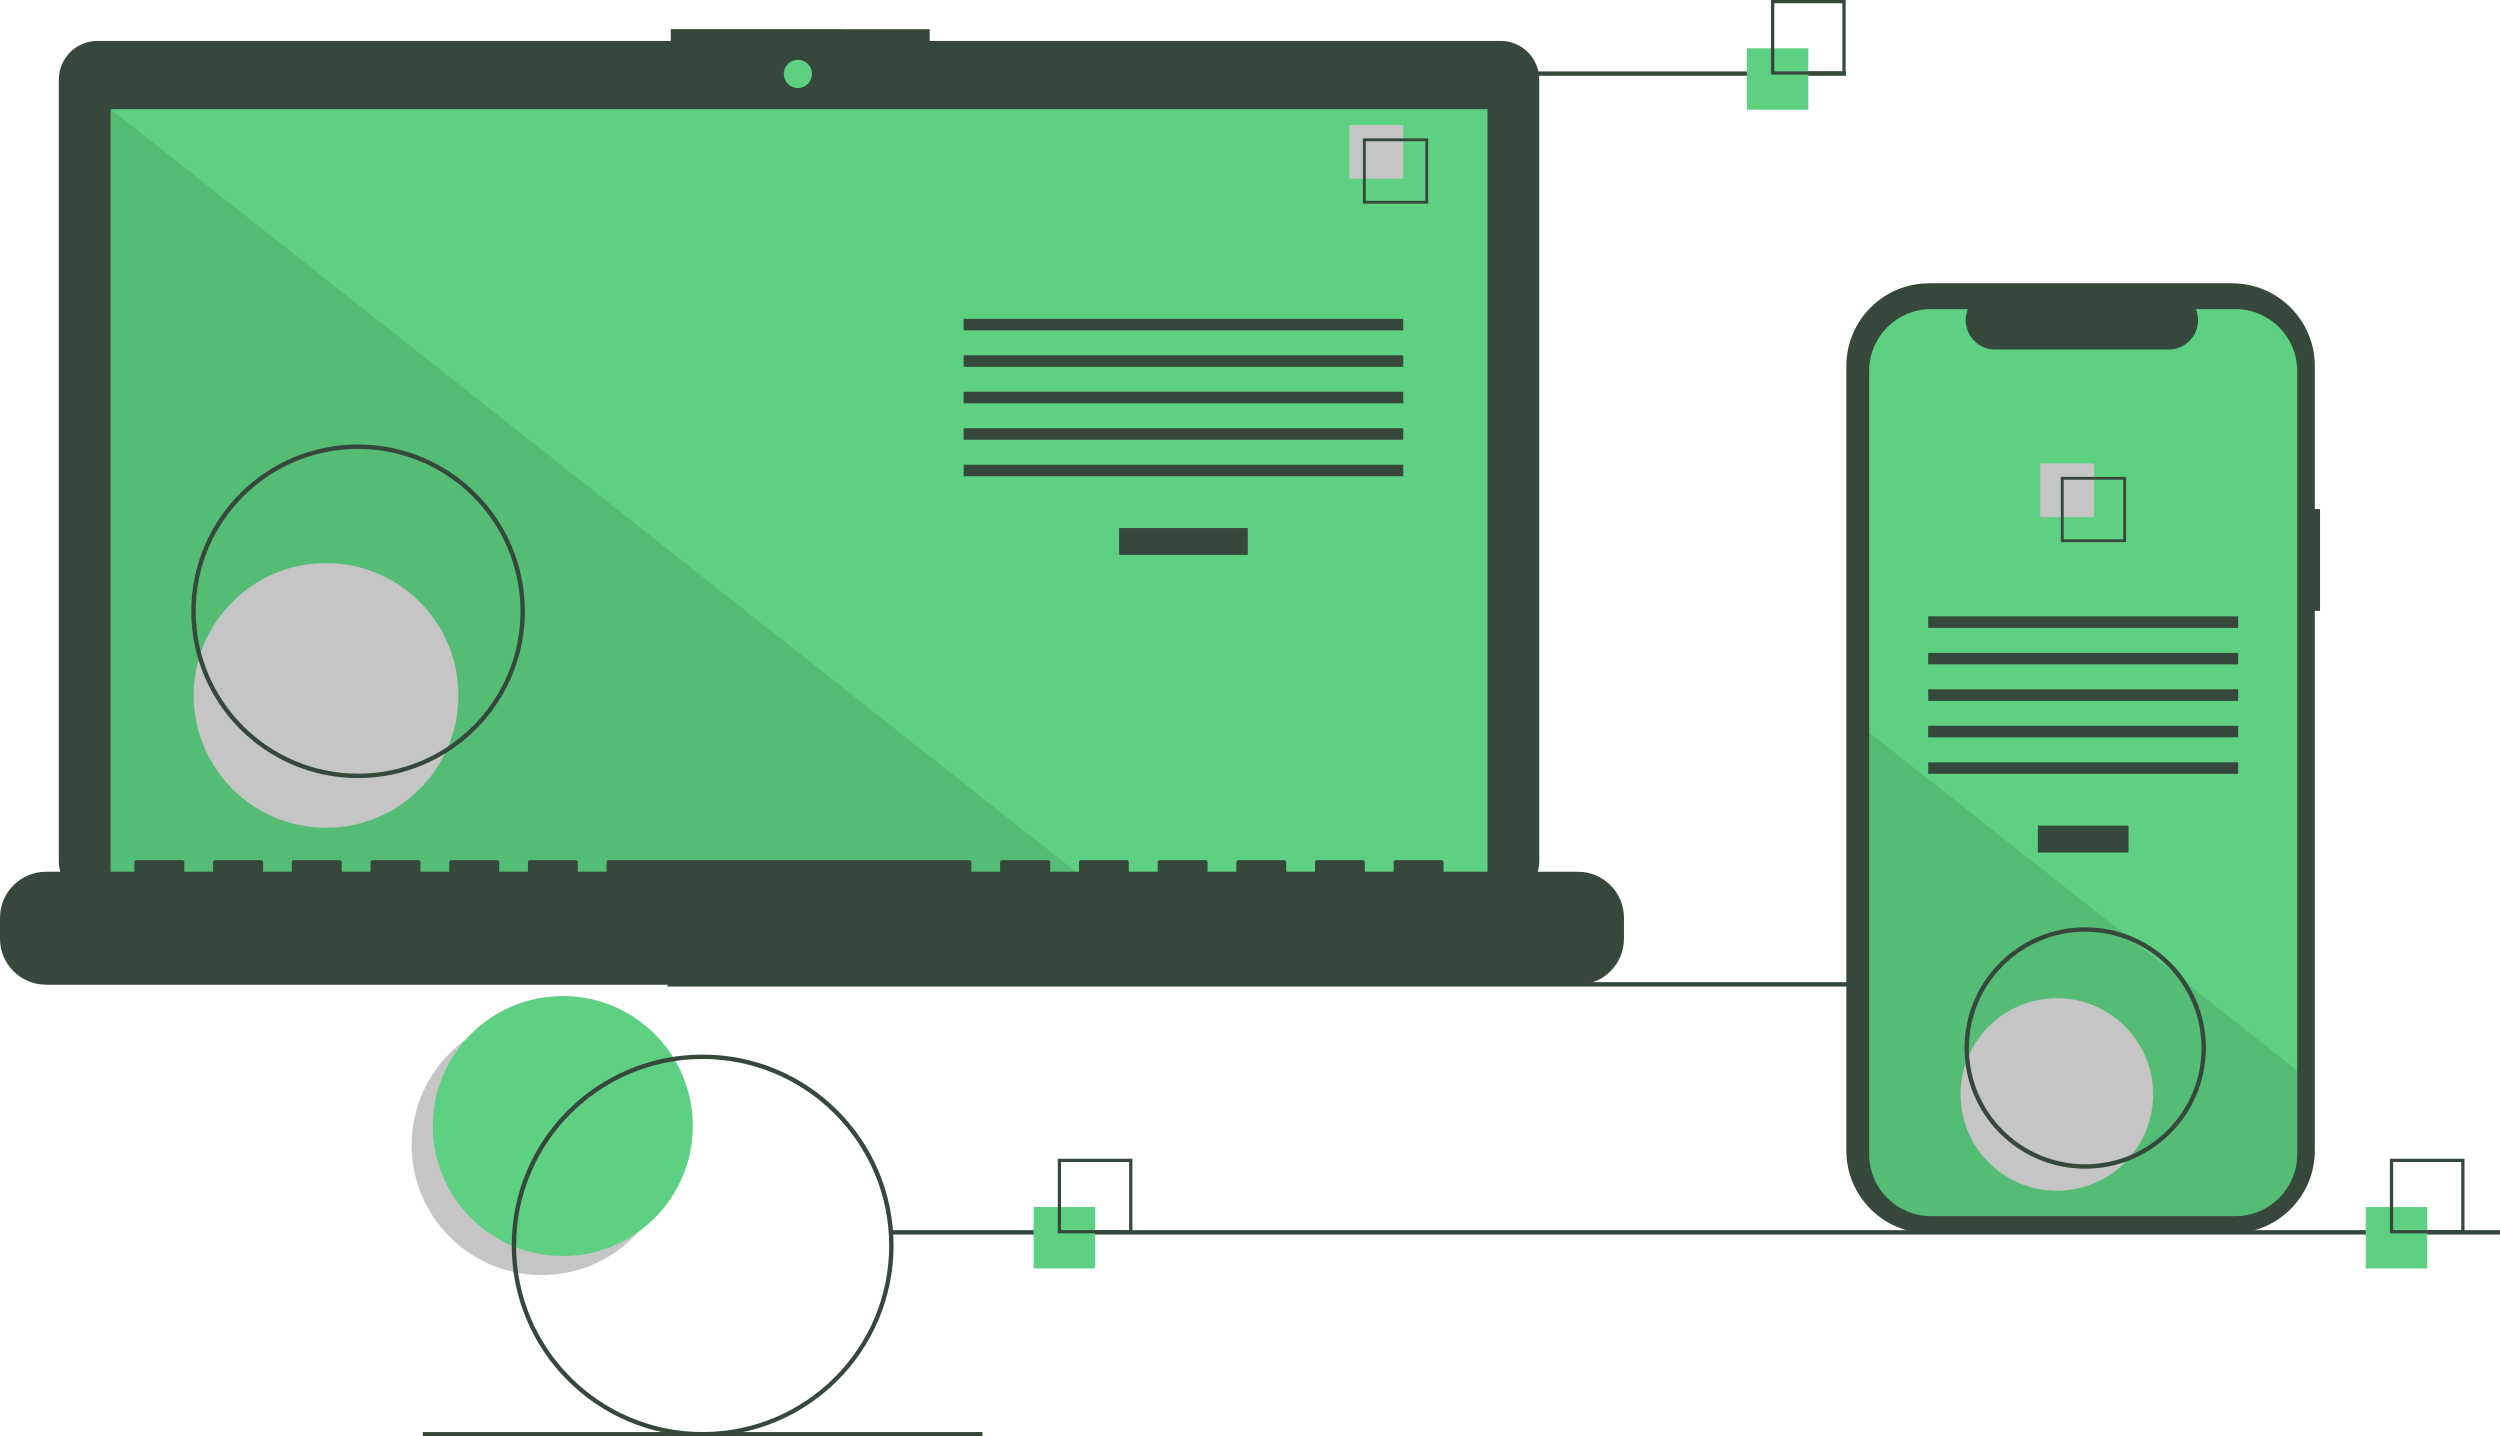
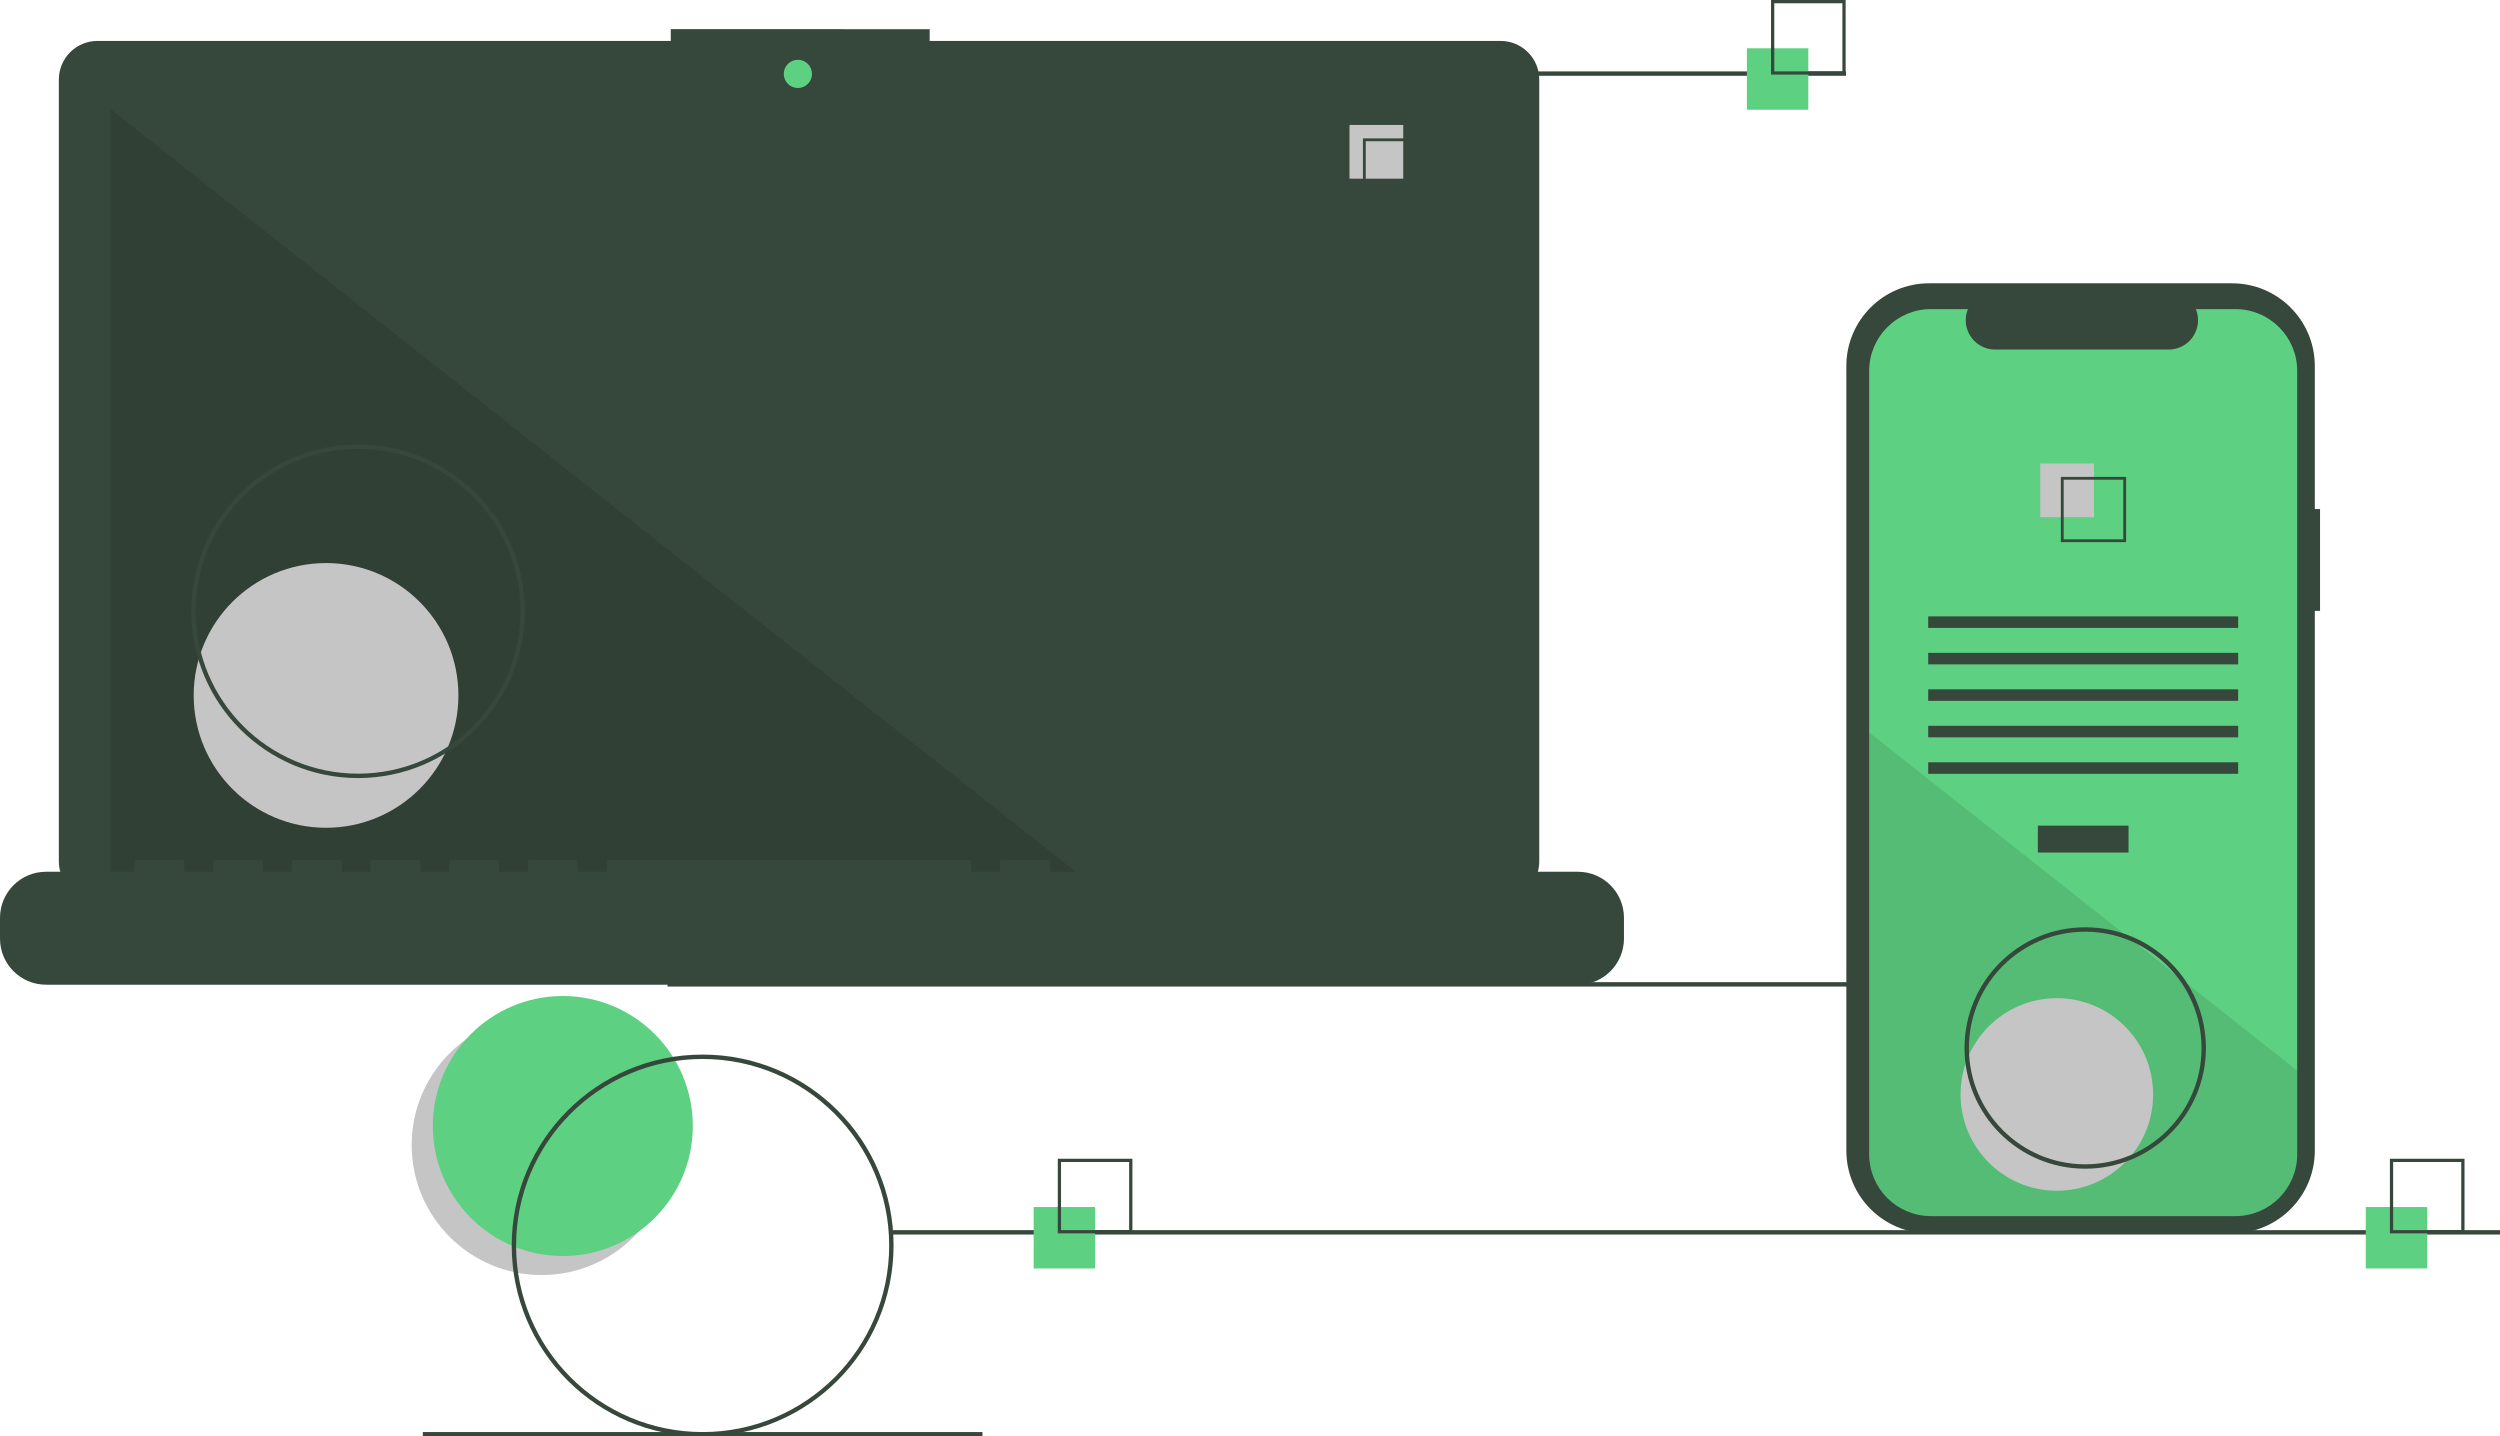
<svg xmlns="http://www.w3.org/2000/svg" version="1.1" id="Layer_1" x="0px" y="0px" viewBox="0 0 1139.17 654.54" style="enable-background:new 0 0 1139.17 654.54;" xml:space="preserve">
  <style type="text/css">
	.st0{fill:#C5C5C5;}
	.st1{fill:#5ED082;}
	.st2{fill:#36473B;}
	.st3{opacity:0.1;enable-background:new    ;}
</style>
  <circle class="st0" cx="246.83" cy="521.76" r="59.24" />
  <circle class="st1" cx="256.46" cy="513.09" r="59.24" />
  <rect x="304.17" y="447.54" class="st2" width="733" height="2" />
  <path class="st2" d="M683.79,18.65H423.62v-5.36H305.65v5.36H44.41c-9.72,0-17.6,7.88-17.6,17.6c0,0,0,0,0,0V392.5  c0,9.72,7.88,17.6,17.6,17.6h639.38c9.72,0,17.6-7.88,17.6-17.6V36.25C701.39,26.53,693.51,18.65,683.79,18.65L683.79,18.65z" />
-   <rect x="50.41" y="49.75" class="st1" width="627.39" height="353.91" />
  <circle class="st1" cx="363.57" cy="33.67" r="6.43" />
  <polygon class="st3" points="498.37,403.67 50.41,403.67 50.41,49.75 " />
  <circle class="st0" cx="148.57" cy="316.88" r="60.31" />
  <rect x="509.95" y="240.62" class="st2" width="58.61" height="12.25" />
  <rect x="439.1" y="145.28" class="st2" width="200.31" height="5.25" />
  <rect x="439.1" y="161.9" class="st2" width="200.31" height="5.25" />
  <rect x="439.1" y="178.52" class="st2" width="200.31" height="5.25" />
  <rect x="439.1" y="195.14" class="st2" width="200.31" height="5.25" />
  <rect x="439.1" y="211.76" class="st2" width="200.31" height="5.25" />
  <rect x="614.92" y="56.93" class="st0" width="24.49" height="24.49" />
  <path class="st2" d="M650.78,92.8h-29.74V63.06h29.74V92.8z M622.33,91.5h27.15V64.35h-27.15V91.5z" />
  <path class="st2" d="M719.01,397.23h-61.23v-4.41c0-0.48-0.39-0.87-0.87-0.87l0,0h-20.99c-0.48,0-0.87,0.39-0.87,0.87l0,0v4.41  h-13.12v-4.41c0-0.48-0.39-0.87-0.87-0.87h0h-20.99c-0.48,0-0.87,0.39-0.87,0.87l0,0v4.41h-13.12v-4.41c0-0.48-0.39-0.87-0.87-0.87  l0,0h-20.99c-0.48,0-0.87,0.39-0.87,0.87l0,0v4.41h-13.12v-4.41c0-0.48-0.39-0.87-0.87-0.87l0,0h-20.99c-0.48,0-0.87,0.39-0.87,0.87  l0,0v4.41h-13.12v-4.41c0-0.48-0.39-0.87-0.87-0.87l0,0h-20.99c-0.48,0-0.87,0.39-0.87,0.87v0v4.41h-13.12v-4.41  c0-0.48-0.39-0.87-0.87-0.87h0H456.6c-0.48,0-0.87,0.39-0.87,0.87l0,0v4.41H442.6v-4.41c0-0.48-0.39-0.87-0.87-0.87h0H277.28  c-0.48,0-0.87,0.39-0.87,0.87l0,0v4.41h-13.12v-4.41c0-0.48-0.39-0.87-0.87-0.87h0h-20.99c-0.48,0-0.87,0.39-0.87,0.87v0v4.41  h-13.12v-4.41c0-0.48-0.39-0.87-0.87-0.87h0h-20.99c-0.48,0-0.87,0.39-0.87,0.87c0,0,0,0,0,0v4.41h-13.12v-4.41  c0-0.48-0.39-0.87-0.87-0.87c0,0,0,0,0,0h-20.99c-0.48,0-0.87,0.39-0.87,0.87l0,0v4.41H155.7v-4.41c0-0.48-0.39-0.87-0.87-0.87  c0,0,0,0,0,0h-20.99c-0.48,0-0.87,0.39-0.87,0.87c0,0,0,0,0,0v4.41h-13.12v-4.41c0-0.48-0.39-0.87-0.87-0.87c0,0,0,0,0,0H97.97  c-0.48,0-0.87,0.39-0.87,0.87c0,0,0,0,0,0v4.41H83.97v-4.41c0-0.48-0.39-0.87-0.87-0.87c0,0,0,0,0,0H62.1  c-0.48,0-0.87,0.39-0.87,0.87v0v4.41H20.99C9.4,397.23,0,406.63,0,418.22v9.49c0,11.59,9.4,20.99,20.99,20.99h698.01  c11.59,0,20.99-9.4,20.99-20.99v-9.49C740,406.63,730.6,397.23,719.01,397.23z" />
  <path class="st2" d="M163.17,354.54c-41.97,0-76-34.03-76-76s34.03-76,76-76s76,34.03,76,76  C239.12,320.5,205.13,354.5,163.17,354.54z M163.17,204.54c-40.87,0-74,33.13-74,74s33.13,74,74,74s74-33.13,74-74  C237.13,237.69,204.02,204.59,163.17,204.54z" />
  <rect x="586.17" y="32.54" class="st2" width="255" height="2" />
  <rect x="406.17" y="560.54" class="st2" width="733" height="2" />
  <rect x="192.67" y="652.54" class="st2" width="255" height="2" />
  <rect x="471" y="550" class="st1" width="28" height="28" />
  <path class="st2" d="M516,562h-34v-34h34V562z M483.48,560.52h31.04v-31.04h-31.04V560.52z" />
  <rect x="796" y="22" class="st1" width="28" height="28" />
  <path class="st2" d="M841,34h-34V0h34V34z M808.48,32.52h31.04V1.48h-31.04V32.52z" />
  <rect x="1078" y="550" class="st1" width="28" height="28" />
  <path class="st2" d="M1123,562h-34v-34h34V562z M1090.48,560.52h31.04v-31.04h-31.04V560.52z" />
-   <path class="st2" d="M1057.17,231.96h-2.38V166.8c0-20.83-16.89-37.71-37.71-37.71h0H879.03c-20.83,0-37.71,16.88-37.71,37.71  c0,0,0,0,0,0v357.48c0,20.83,16.89,37.71,37.71,37.71c0,0,0,0,0,0h138.05c20.83,0,37.71-16.88,37.71-37.71c0,0,0,0,0,0V278.34h2.38  L1057.17,231.96z" />
+   <path class="st2" d="M1057.17,231.96h-2.38V166.8c0-20.83-16.89-37.71-37.71-37.71h0H879.03c-20.83,0-37.71,16.88-37.71,37.71  c0,0,0,0,0,0v357.48c0,20.83,16.89,37.71,37.71,37.71h138.05c20.83,0,37.71-16.88,37.71-37.71c0,0,0,0,0,0V278.34h2.38  L1057.17,231.96z" />
  <path class="st1" d="M1046.76,169.01v356.96c0,15.56-12.61,28.17-28.16,28.17H879.88c-15.56,0-28.16-12.61-28.16-28.17V169.01  c0-15.55,12.61-28.16,28.16-28.16h16.83c-2.79,6.84,0.5,14.65,7.34,17.44c1.6,0.65,3.32,0.99,5.05,0.99h79.09  c7.39,0,13.38-5.99,13.38-13.38c0-1.73-0.34-3.45-0.99-5.05h18.02C1034.15,140.85,1046.76,153.46,1046.76,169.01z" />
  <rect x="928.58" y="376.22" class="st2" width="41.32" height="12.25" />
  <rect x="878.62" y="280.87" class="st2" width="141.24" height="5.25" />
  <rect x="878.62" y="297.49" class="st2" width="141.24" height="5.25" />
  <rect x="878.62" y="314.11" class="st2" width="141.24" height="5.25" />
  <rect x="878.62" y="330.73" class="st2" width="141.24" height="5.25" />
  <rect x="878.62" y="347.35" class="st2" width="141.24" height="5.25" />
  <rect x="929.68" y="211.18" class="st0" width="24.49" height="24.49" />
  <path class="st2" d="M939.06,217.3v29.74h29.74V217.3H939.06z M967.51,245.75h-27.16v-27.16h27.16V245.75z" />
  <path class="st3" d="M1046.76,487.85v38.12c0,15.56-12.61,28.17-28.16,28.17H879.88c-15.56,0-28.16-12.61-28.16-28.17V333.76  l116.87,92.33l2,1.58l21.74,17.17l2.03,1.61L1046.76,487.85z" />
  <circle class="st0" cx="937.24" cy="498.71" r="43.87" />
  <path class="st2" d="M320.17,654.54c-48.05,0-87-38.95-87-87s38.95-87,87-87s87,38.95,87,87  C407.12,615.57,368.2,654.49,320.17,654.54z M320.17,482.54c-46.94,0-85,38.06-85,85s38.06,85,85,85s85-38.06,85-85  C405.12,520.62,367.09,482.6,320.17,482.54z" />
  <path class="st2" d="M950.17,532.54c-30.38,0-55-24.62-55-55s24.62-55,55-55s55,24.62,55,55  C1005.14,507.9,980.53,532.51,950.17,532.54z M950.17,424.54c-29.27,0-53,23.73-53,53s23.73,53,53,53s53-23.73,53-53l0,0  C1003.14,448.29,979.43,424.58,950.17,424.54z" />
</svg>